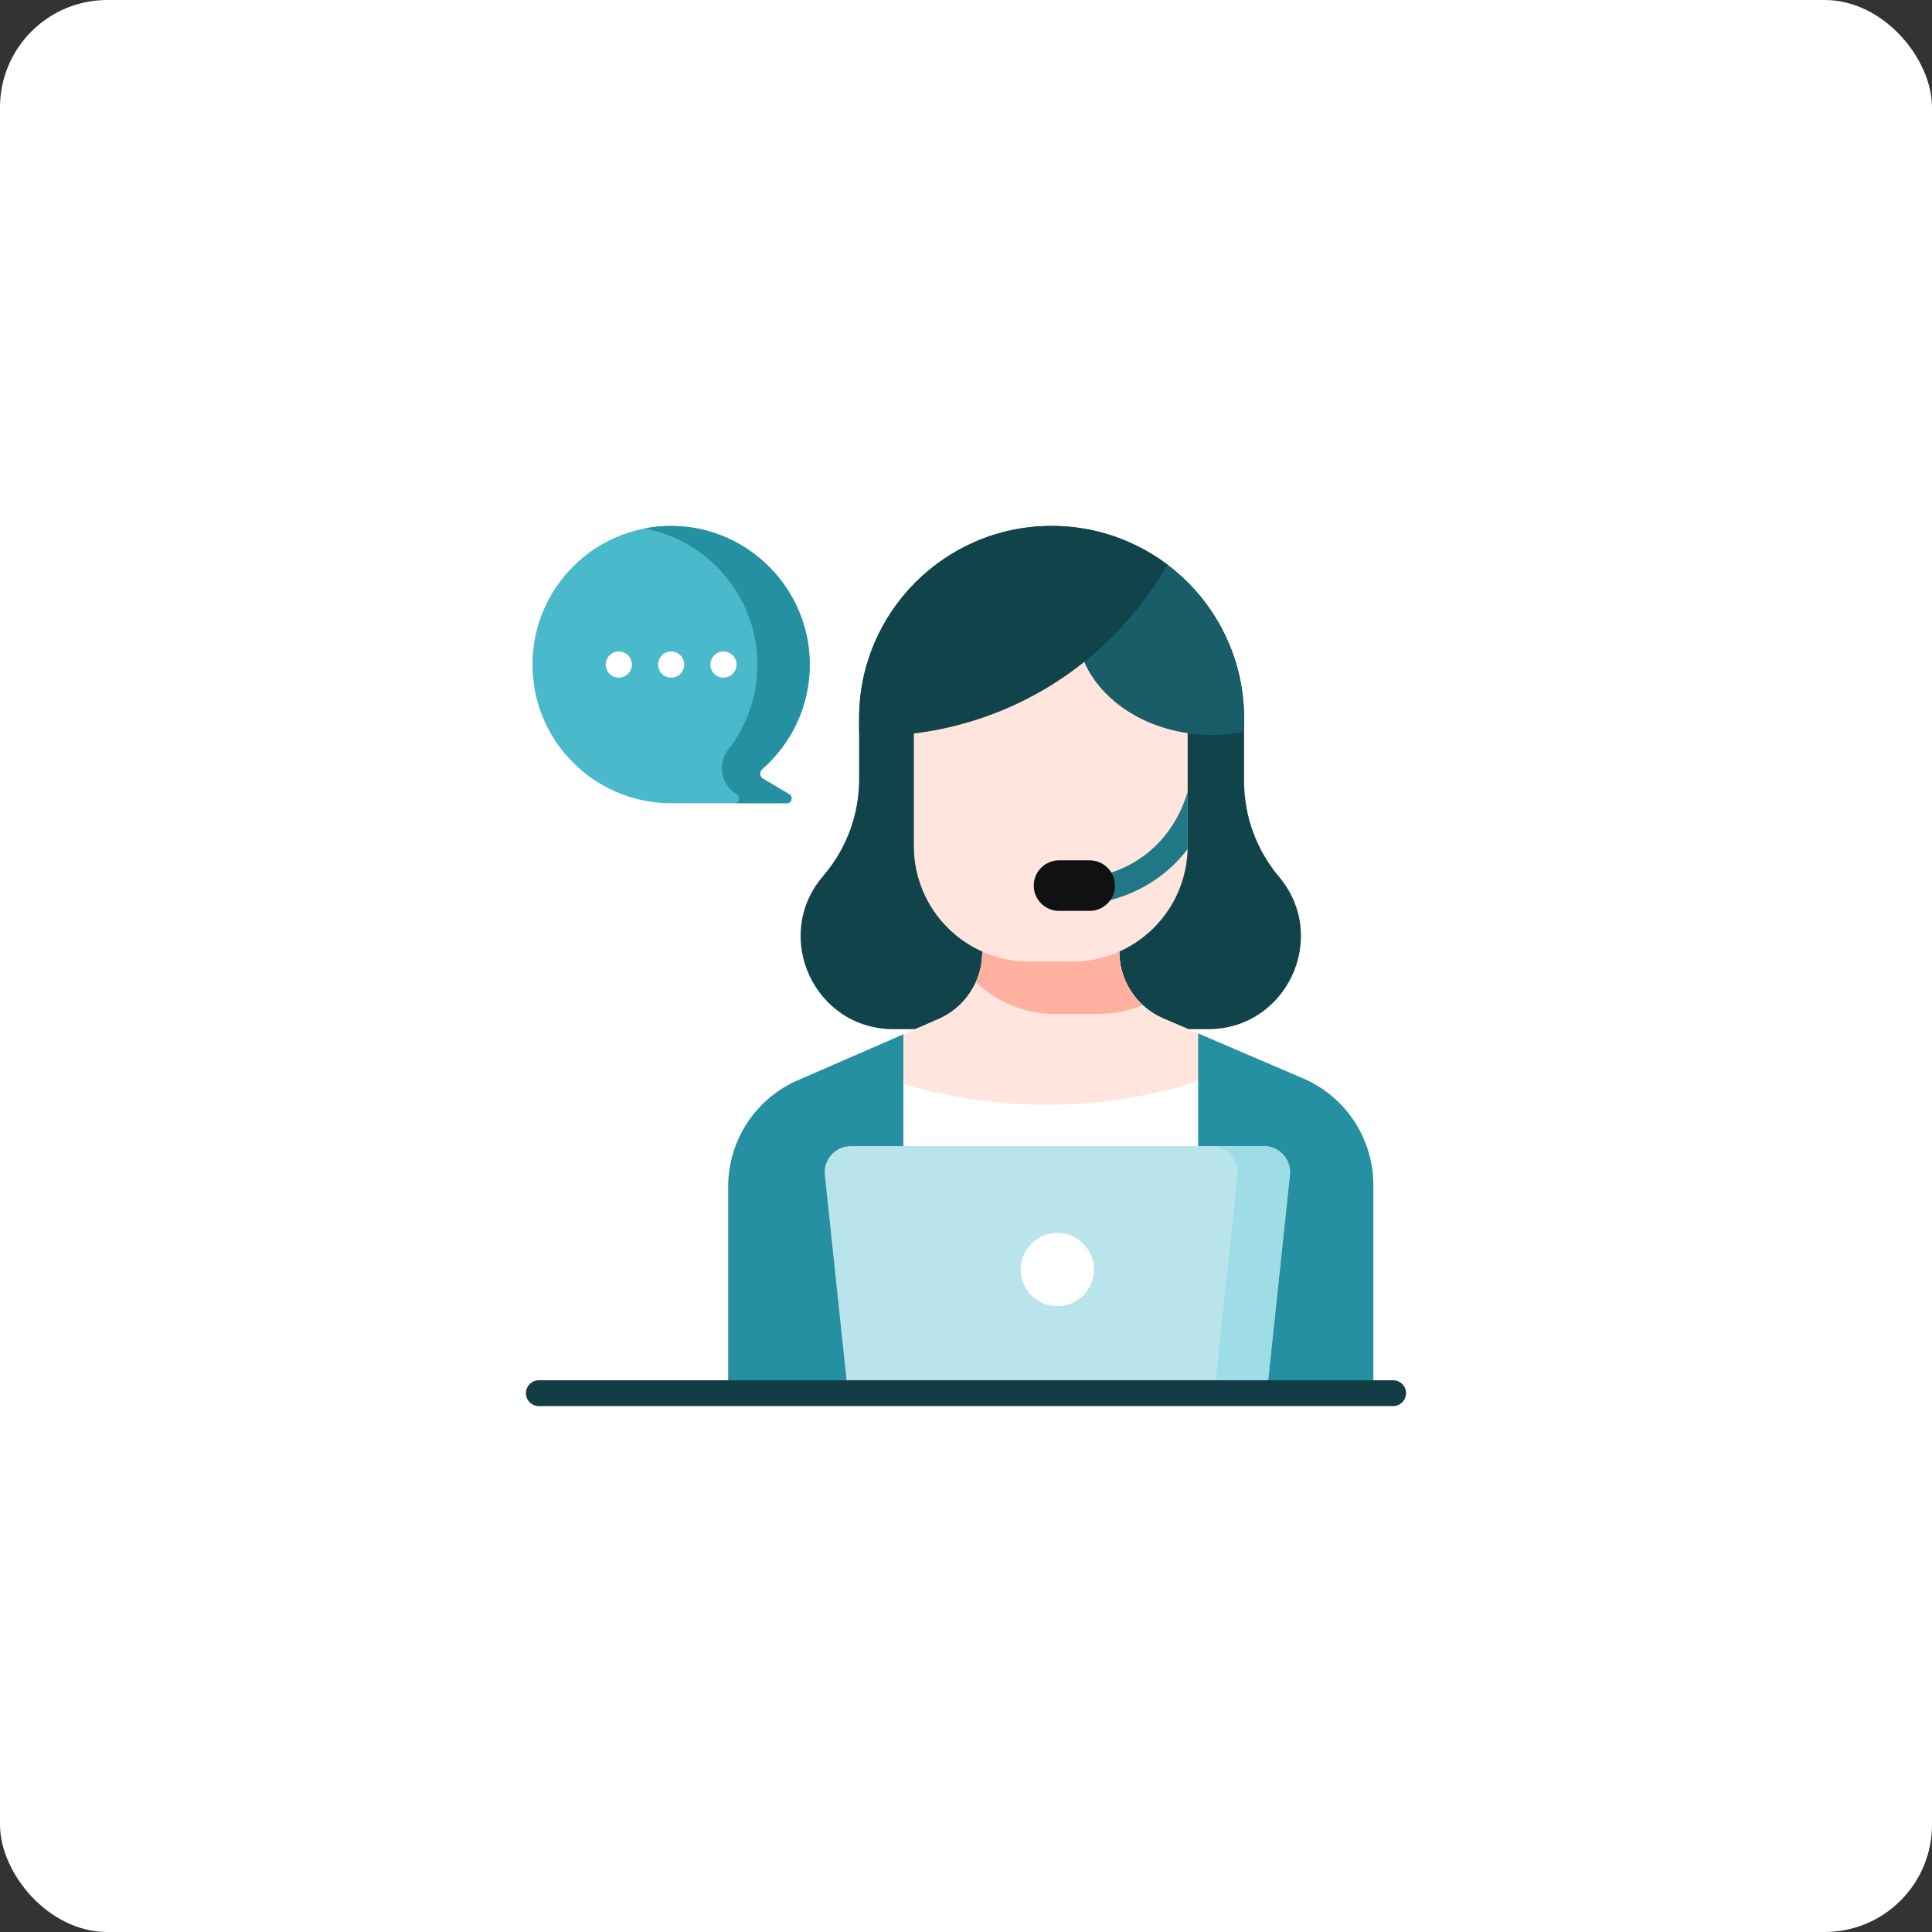
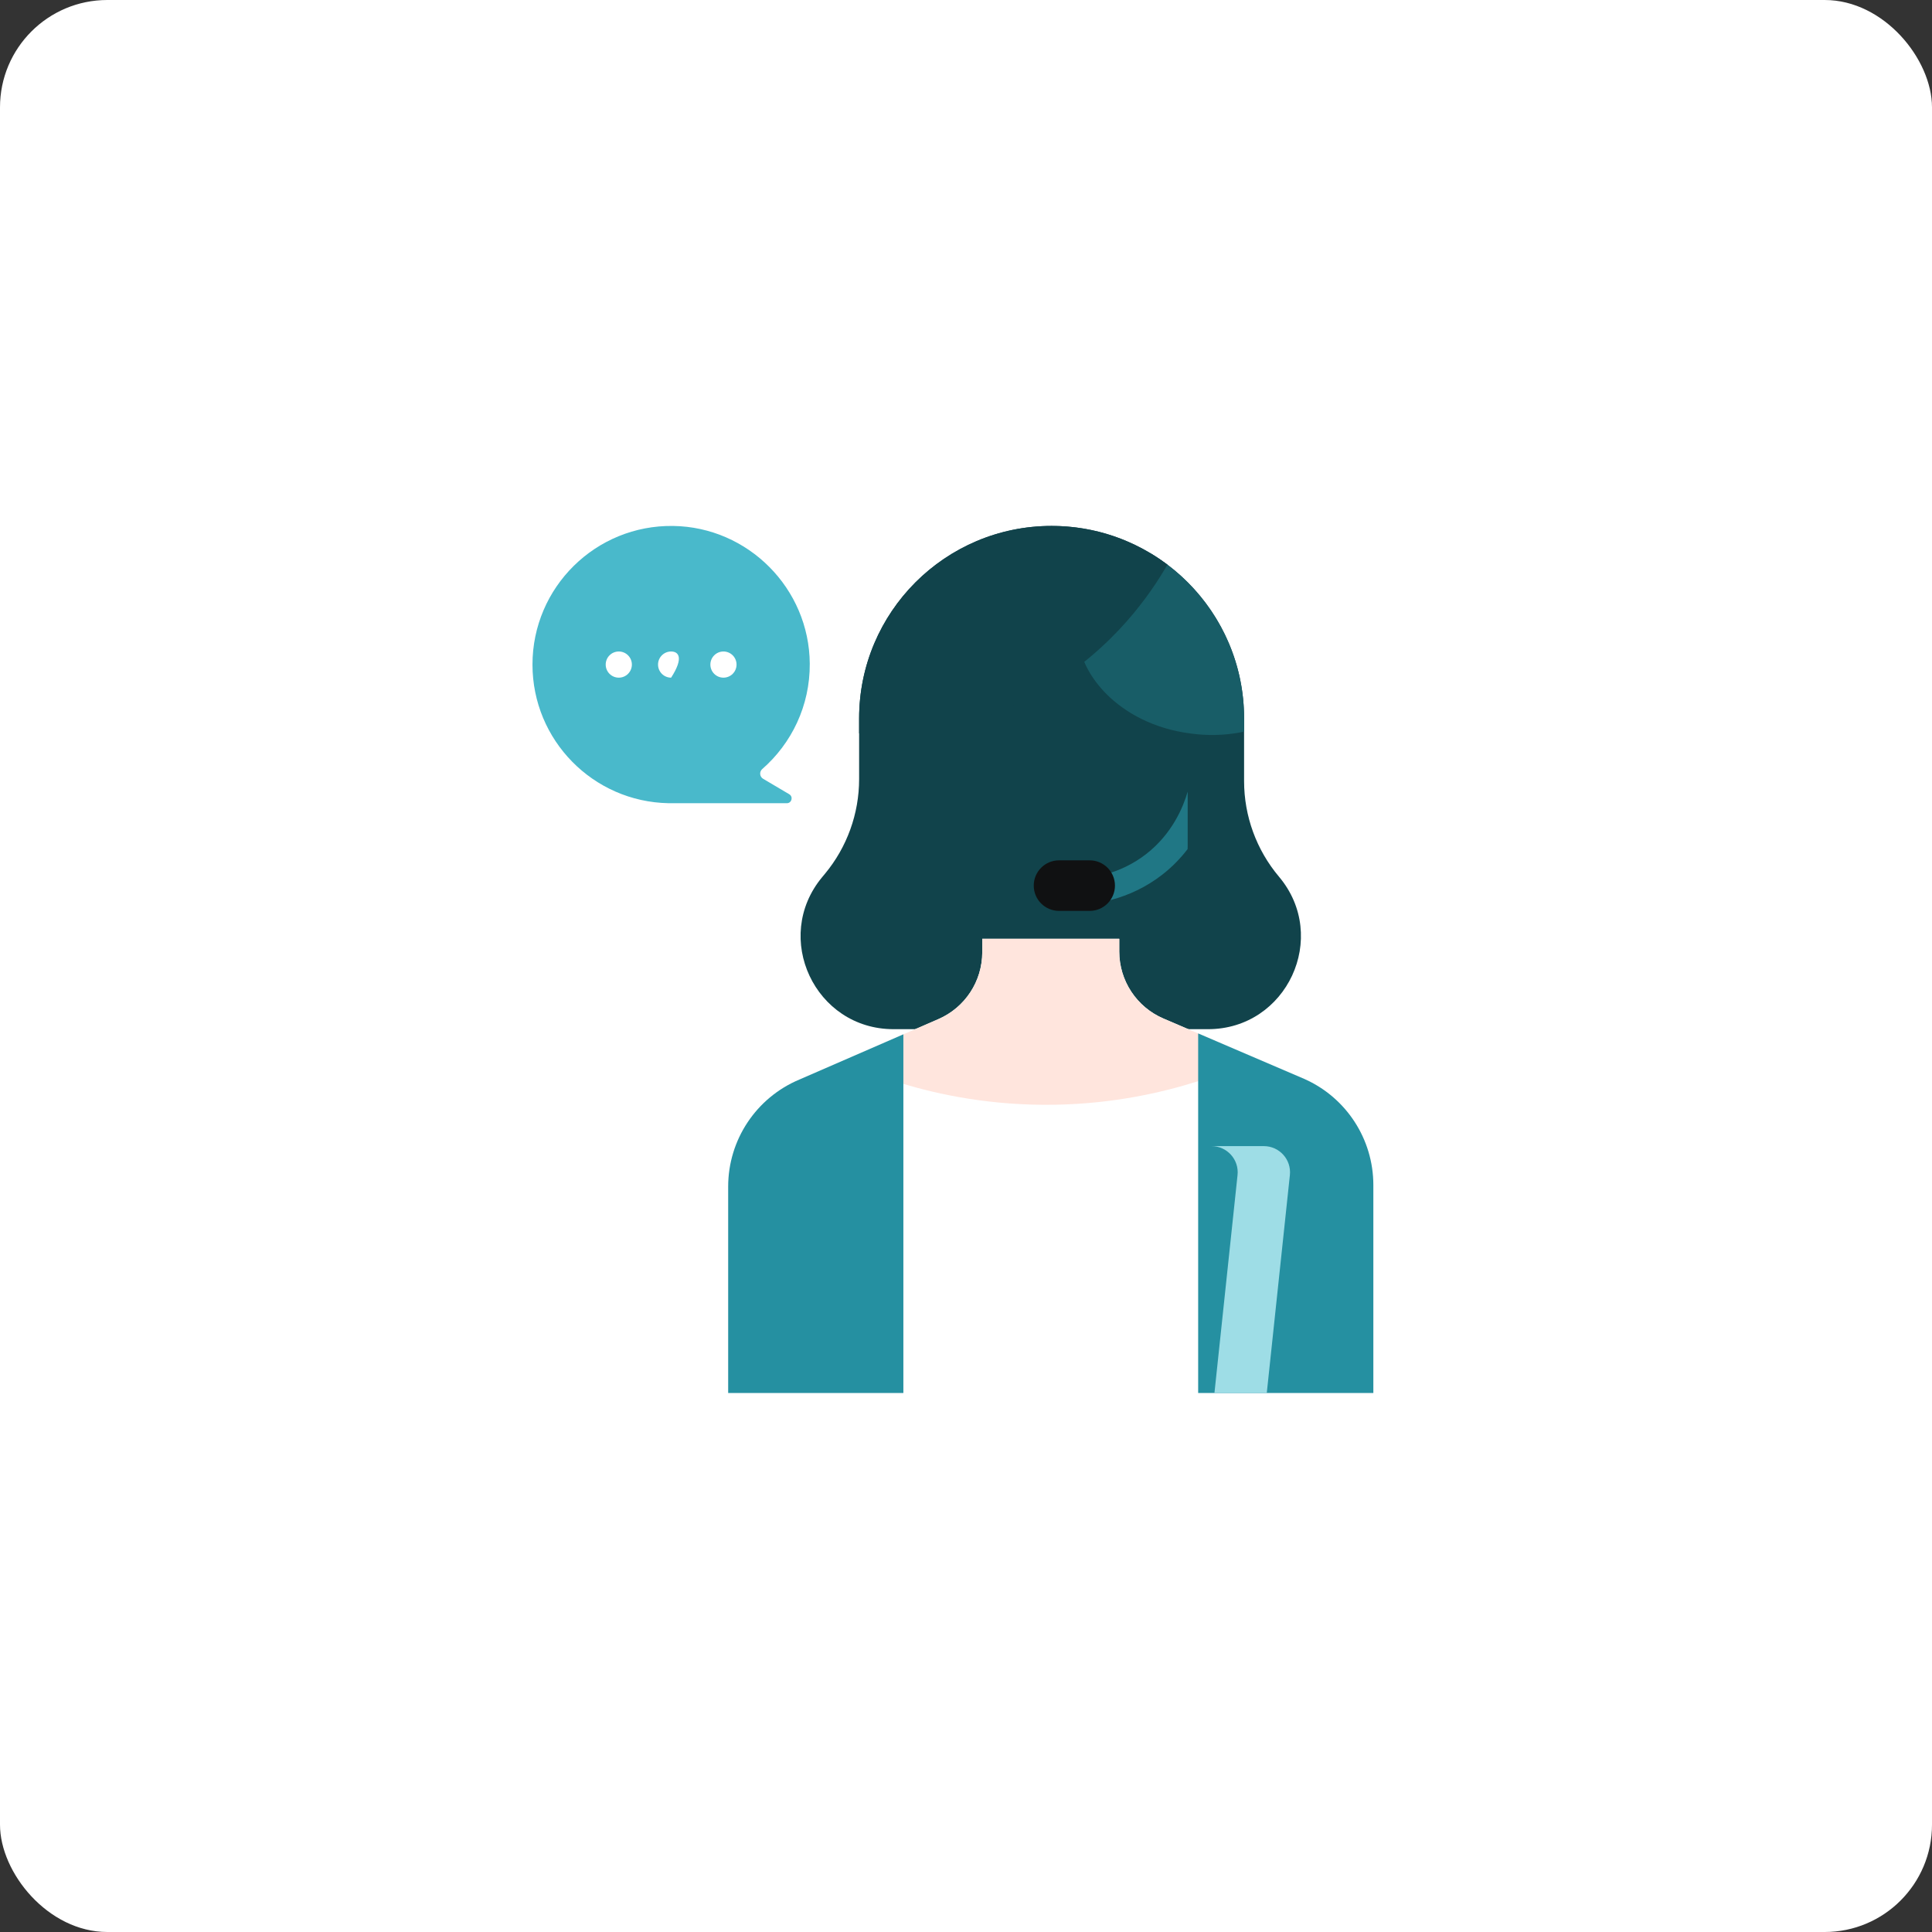
<svg xmlns="http://www.w3.org/2000/svg" width="180" height="180" viewBox="0 0 180 180" fill="none">
  <rect x="0" y="0" width="180" height="180" fill="#333333" stroke="none" />
  <rect width="180" height="180" rx="10" fill="white" />
  <g clip-path="url(#clip0_1006_1552)">
    <path d="M49.61 61.917C49.61 54.72 55.496 48.898 62.717 49.002C69.712 49.102 75.4 54.839 75.444 61.834C75.469 65.751 73.749 69.267 71.016 71.652C70.728 71.904 70.769 72.363 71.099 72.558L73.533 73.998C73.926 74.231 73.761 74.834 73.304 74.834L62.282 74.832C55.261 74.701 49.61 68.969 49.61 61.917Z" fill="#49B9CB" />
-     <path d="M73.533 73.998L71.099 72.558C70.771 72.364 70.725 71.906 71.012 71.655C73.776 69.245 75.505 65.678 75.442 61.708C75.334 54.842 69.776 49.206 62.912 49.006C61.938 48.977 60.989 49.057 60.073 49.233C66.006 50.37 70.528 55.6 70.567 61.834C70.587 64.852 69.57 67.633 67.852 69.841C66.814 71.174 67.152 73.108 68.606 73.968L68.656 73.998C69.046 74.228 68.888 74.82 68.442 74.833L73.304 74.834C73.761 74.834 73.926 74.231 73.533 73.998Z" fill="#2590A1" />
    <path d="M112.549 95.886H83.246C75.927 95.886 71.922 87.357 76.596 81.725L76.856 81.412C78.915 78.931 80.042 75.808 80.042 72.584V66.933C80.043 57.029 88.072 49 97.976 49C107.88 49 115.909 57.029 115.909 66.933V72.775C115.909 76.033 117.06 79.186 119.159 81.678C123.892 87.299 119.896 95.886 112.549 95.886Z" fill="#11434B" />
    <path d="M127.952 110.409V129.781H67.842V110.554C67.842 106.201 70.451 102.273 74.462 100.585L84.165 96.366L87.433 94.946C89.912 93.868 91.515 91.422 91.515 88.719V87.465H104.278V88.655C104.278 91.369 105.897 93.825 108.394 94.894L121.519 100.521C125.43 102.254 127.952 106.129 127.952 110.409Z" fill="white" />
    <path d="M84.165 100.985C87.477 101.975 92.351 103.03 98.293 102.926C103.868 102.829 108.445 101.745 111.63 100.728L113.212 96.96L108.393 94.894C105.897 93.824 104.279 91.37 104.279 88.654V87.465H91.516V88.719C91.516 91.422 89.912 93.867 87.434 94.945L83.531 96.642L84.165 100.985Z" fill="#FFE5DD" />
    <path d="M121.518 100.52L111.631 96.282L111.63 96.282V129.781H127.952V110.409C127.952 106.13 125.43 102.253 121.518 100.52Z" fill="#2590A1" />
    <path d="M84.165 96.366V129.781H67.842V110.554C67.842 106.201 70.451 102.273 74.462 100.585L84.165 96.366Z" fill="#2590A1" />
-     <path d="M102.321 94.47C103.79 94.47 105.189 94.175 106.464 93.643C105.096 92.381 104.279 90.584 104.279 88.654V87.465H91.516V88.719C91.516 89.695 91.305 90.638 90.921 91.495C92.854 93.337 95.468 94.47 98.349 94.47L102.321 94.47Z" fill="#FFB09E" />
-     <path d="M110.653 68.266V78.824C110.653 84.772 105.831 89.594 99.883 89.594H95.911C89.963 89.594 85.141 84.772 85.141 78.824V68.266C85.141 64.396 88.278 61.259 92.148 61.259H103.647C107.516 61.259 110.653 64.396 110.653 68.266Z" fill="#FFE5DD" />
    <path d="M110.653 73.759C110.648 73.774 110.643 73.788 110.638 73.803C110.249 75.147 109.227 77.687 106.758 79.591C105.608 80.478 104.297 81.118 102.86 81.495C102.209 81.666 101.819 82.333 101.99 82.984C102.134 83.531 102.628 83.894 103.169 83.894C103.271 83.894 103.375 83.881 103.479 83.854C105.233 83.393 106.837 82.609 108.247 81.522C109.22 80.771 110.008 79.942 110.646 79.108C110.649 79.013 110.653 78.919 110.653 78.824V73.759H110.653Z" fill="#207785" />
    <path d="M101.523 84.865H98.666C97.366 84.865 96.312 83.811 96.312 82.511C96.312 81.21 97.366 80.156 98.666 80.156H101.523C102.823 80.156 103.878 81.21 103.878 82.511C103.877 83.811 102.823 84.865 101.523 84.865Z" fill="#101112" />
    <path d="M100.442 58.465C100.716 55.015 104.019 52.726 107.18 51.54C112.409 54.673 115.909 60.394 115.909 66.933V68.166C115.62 68.227 115.333 68.28 115.048 68.322C113.307 68.582 111.824 68.47 110.811 68.322C104.282 67.453 100.112 62.631 100.442 58.465Z" fill="#185D67" />
    <path d="M97.976 49C102.026 49 105.762 50.343 108.764 52.608C107.267 55.213 103.828 60.366 97.379 64.18C92.592 67.012 88.078 67.963 85.299 68.322H80.043V66.933C80.043 57.029 88.072 49 97.976 49Z" fill="#11434B" />
-     <path d="M118.023 129.781H79L76.848 109.477C76.695 108.037 77.824 106.782 79.272 106.782H117.751C119.199 106.782 120.328 108.037 120.175 109.477L118.023 129.781Z" fill="#B9E4EB" />
    <path d="M117.751 106.782H112.874C114.323 106.782 115.452 108.037 115.299 109.477L113.147 129.781H118.023L120.175 109.477C120.328 108.037 119.199 106.782 117.751 106.782Z" fill="#9EDDE6" />
-     <path d="M129.799 131H50.201C49.538 131 49 130.462 49 129.799C49 129.135 49.538 128.598 50.201 128.598H129.799C130.462 128.598 131 129.135 131 129.799C131 130.462 130.462 131 129.799 131Z" fill="#133D44" />
    <path d="M98.511 121.695C100.396 121.695 101.925 120.167 101.925 118.282C101.925 116.396 100.396 114.868 98.511 114.868C96.626 114.868 95.098 116.396 95.098 118.282C95.098 120.167 96.626 121.695 98.511 121.695Z" fill="white" />
    <path d="M57.651 63.136C58.324 63.136 58.87 62.59 58.87 61.917C58.87 61.244 58.324 60.698 57.651 60.698C56.977 60.698 56.432 61.244 56.432 61.917C56.432 62.59 56.977 63.136 57.651 63.136Z" fill="white" />
-     <path d="M62.527 63.136C63.2 63.136 63.746 62.59 63.746 61.917C63.746 61.244 63.2 60.698 62.527 60.698C61.854 60.698 61.308 61.244 61.308 61.917C61.308 62.59 61.854 63.136 62.527 63.136Z" fill="white" />
+     <path d="M62.527 63.136C63.746 61.244 63.2 60.698 62.527 60.698C61.854 60.698 61.308 61.244 61.308 61.917C61.308 62.59 61.854 63.136 62.527 63.136Z" fill="white" />
    <path d="M67.403 63.136C68.076 63.136 68.622 62.59 68.622 61.917C68.622 61.244 68.076 60.698 67.403 60.698C66.73 60.698 66.184 61.244 66.184 61.917C66.184 62.59 66.73 63.136 67.403 63.136Z" fill="white" />
  </g>
  <defs>
    <clipPath id="clip0_1006_1552">
      <rect width="82" height="82" fill="white" transform="translate(49 49)" />
    </clipPath>
  </defs>
</svg>